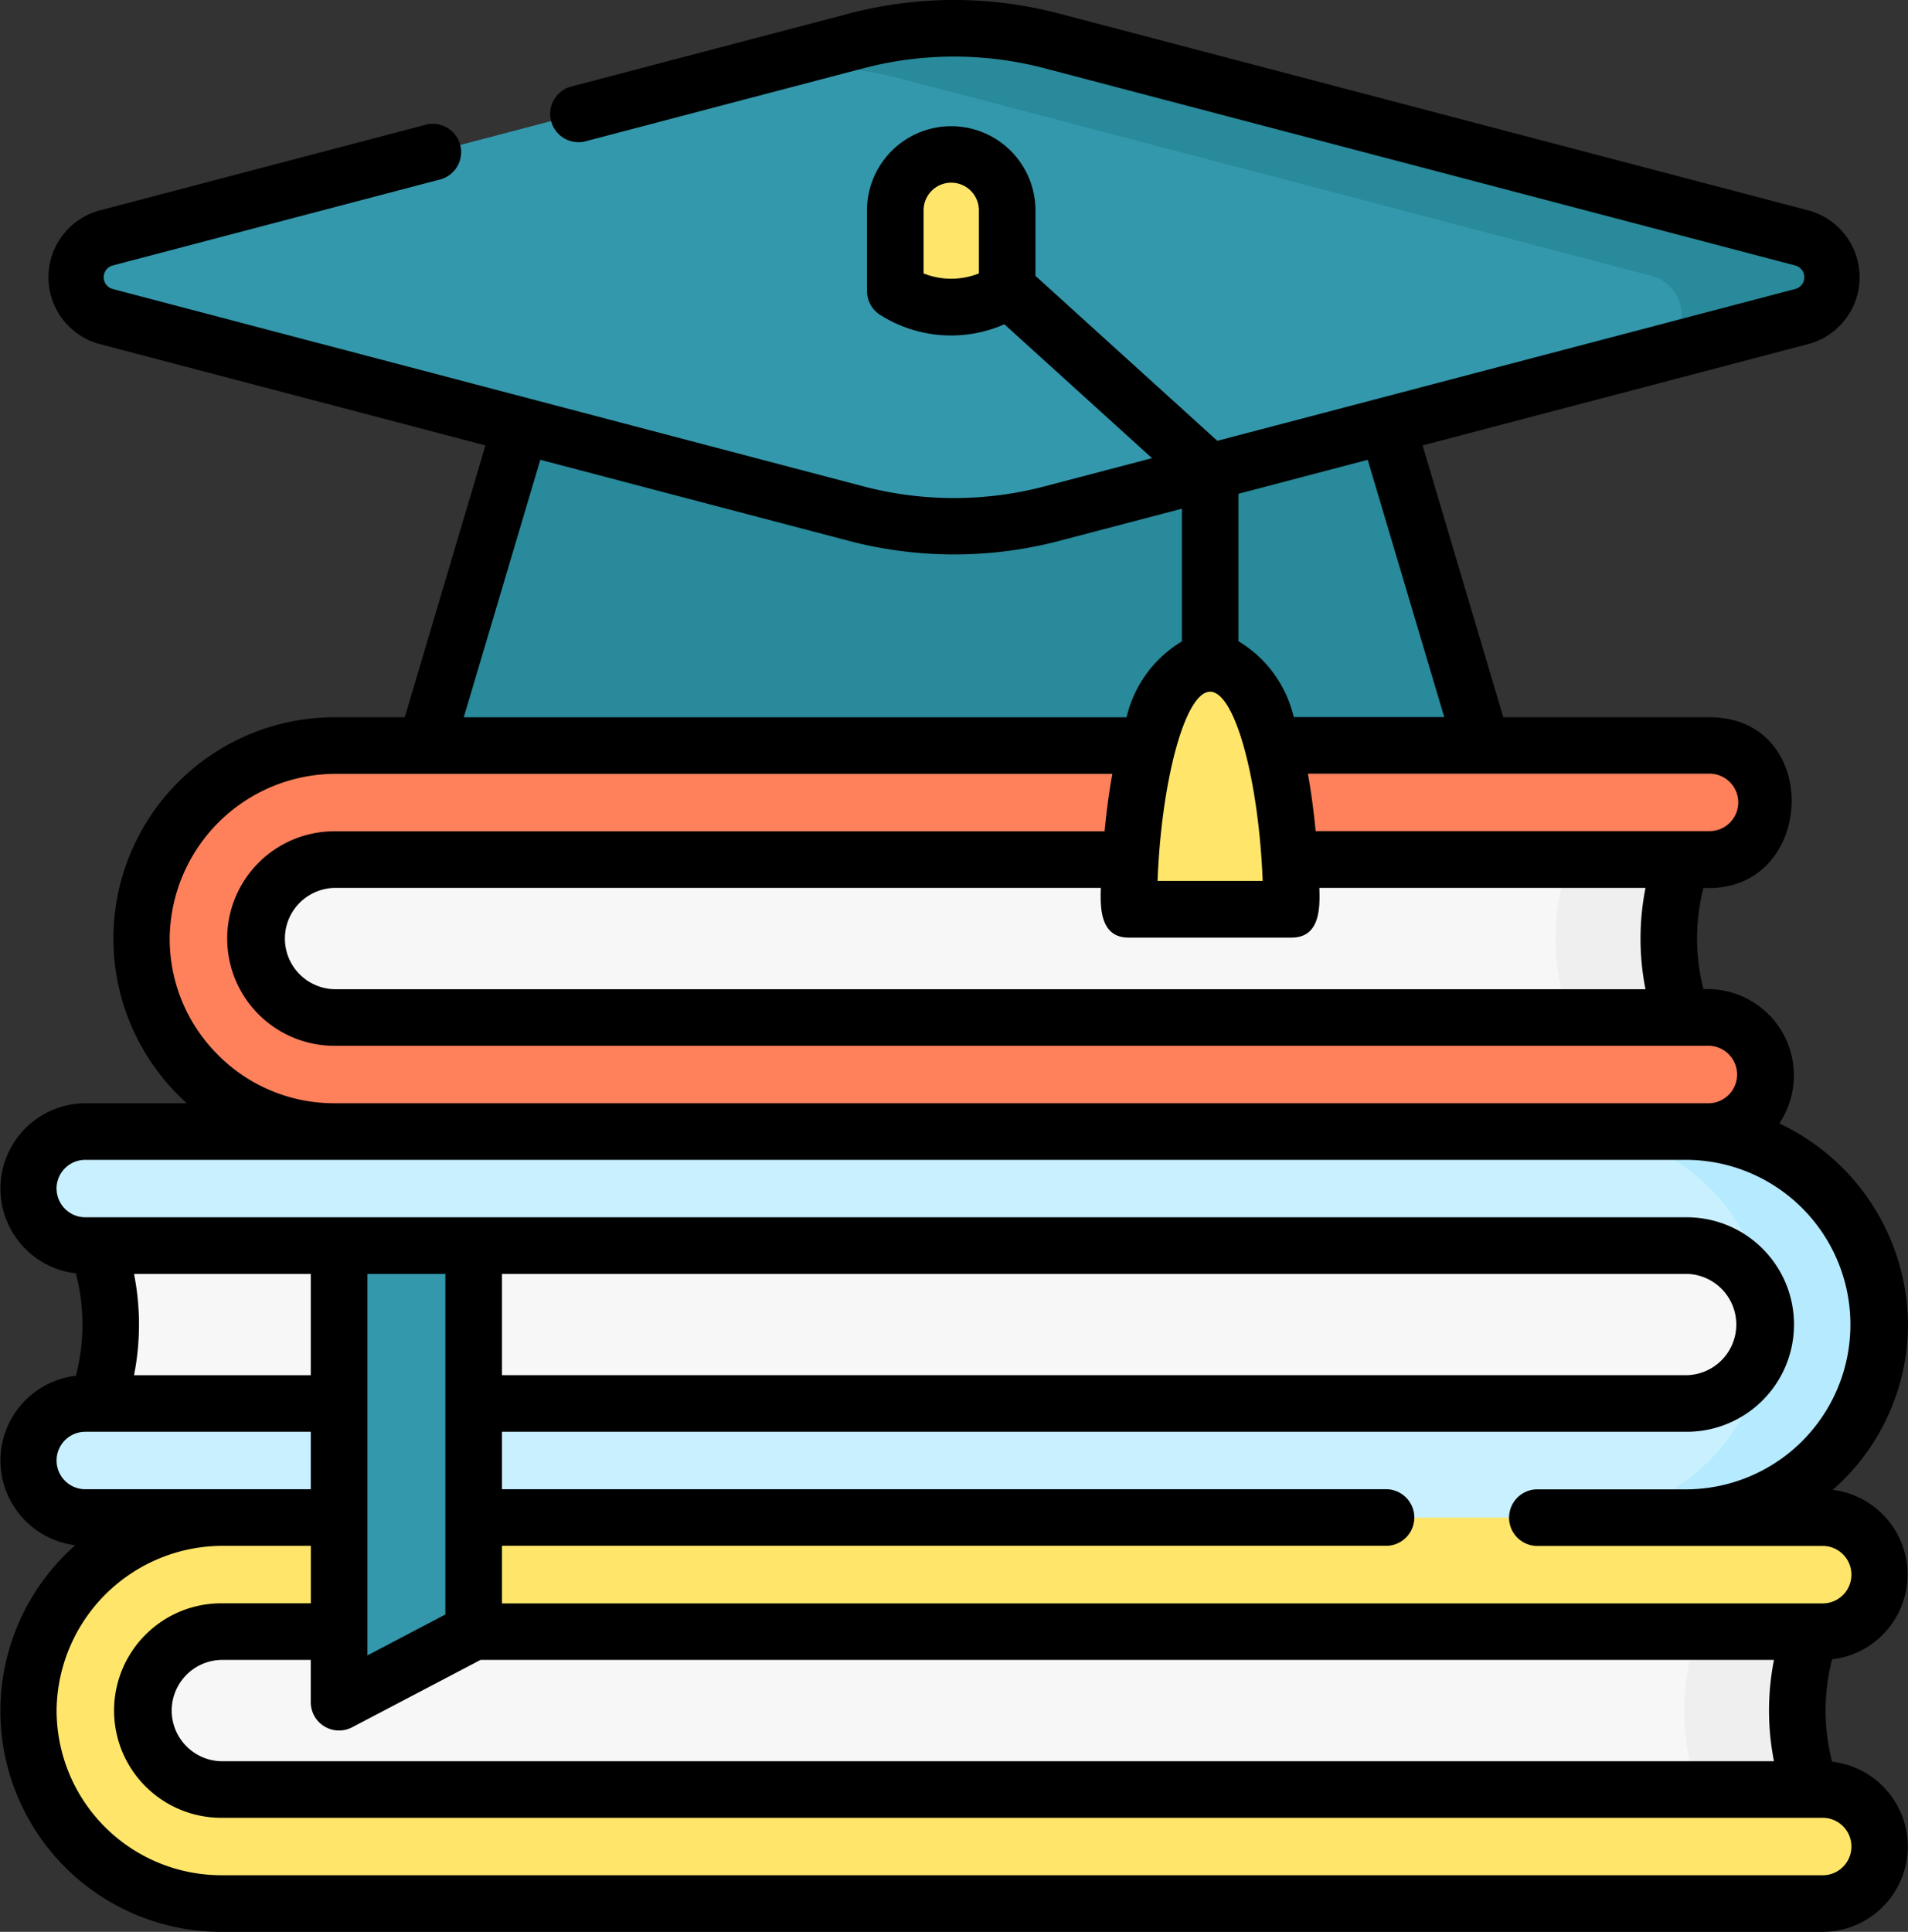
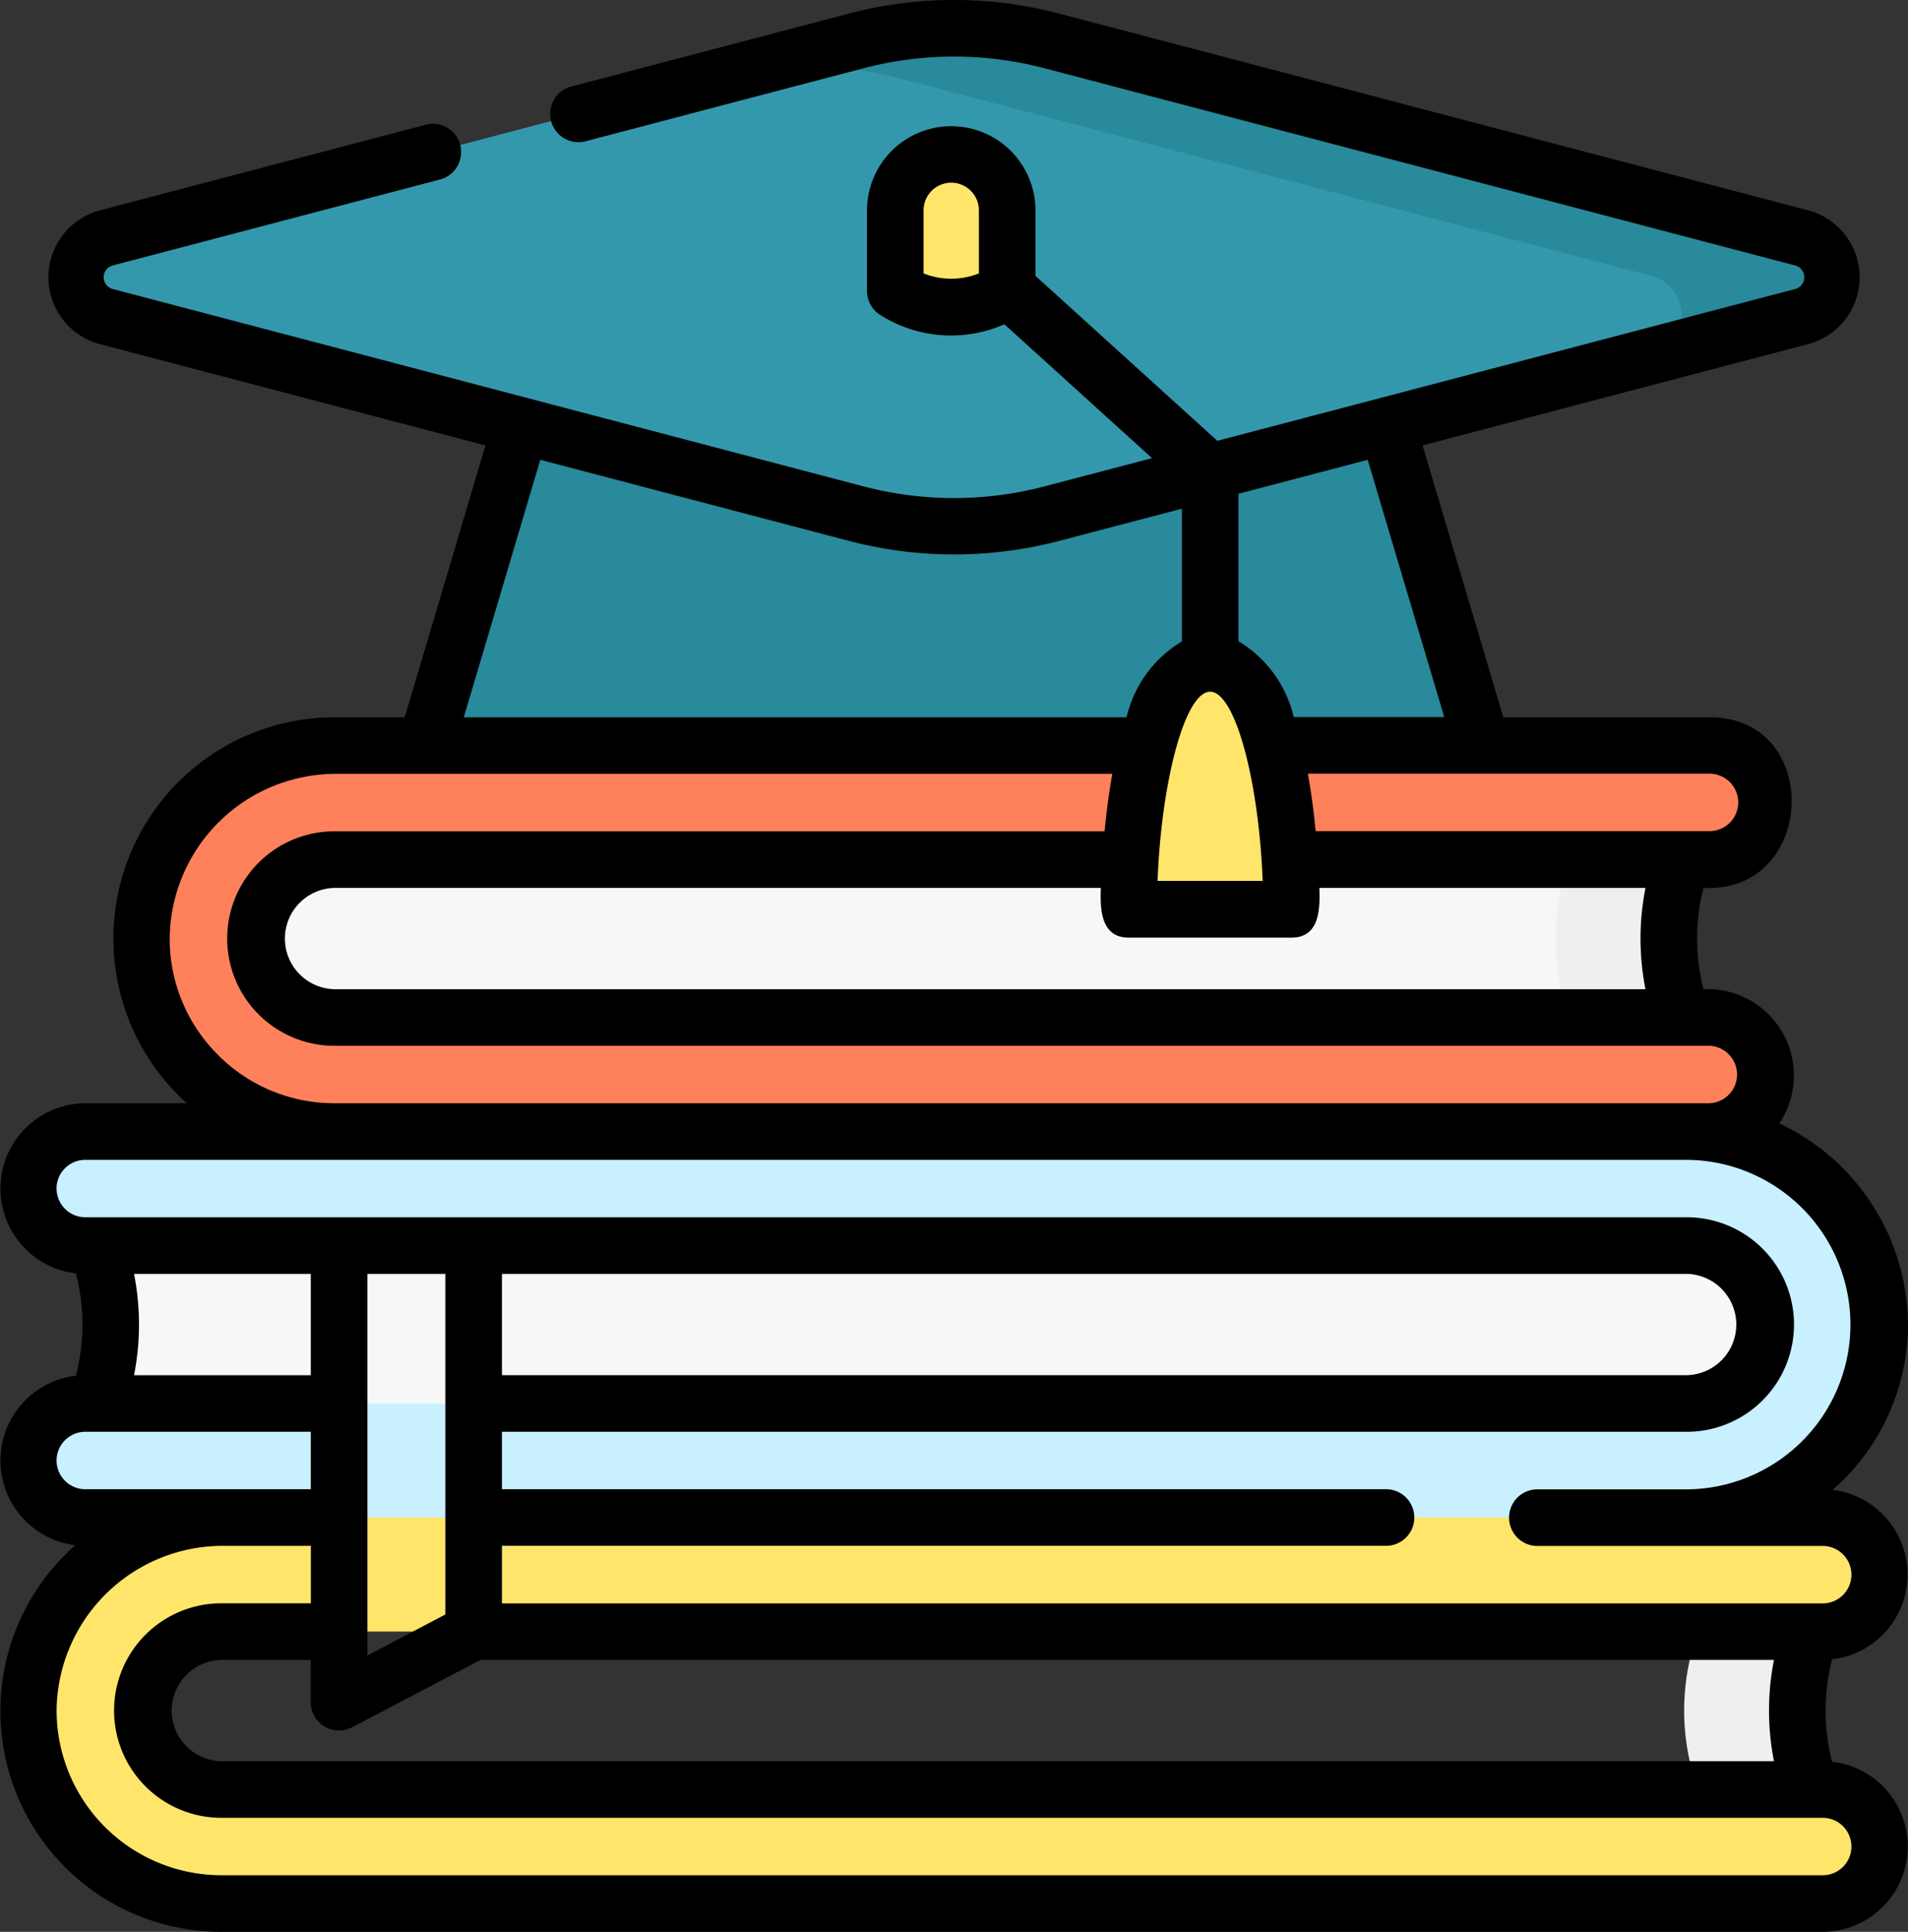
<svg xmlns="http://www.w3.org/2000/svg" width="75.868" height="76.803" viewBox="0 0 75.868 76.803">
  <rect x="0" y="0" width="75.868" height="76.803" fill="#333333" stroke="none" />
  <defs>
    <style>.a{fill:#f7f7f7;}.b{fill:#efefef;}.c{fill:#ff815c;}.d{fill:#ffe66b;}.e{fill:#c9f0ff;}.f{fill:#b5eaff;}.g{fill:#288a9a;}.h{fill:#3498ac;}</style>
  </defs>
  <g transform="translate(1.125 1.124)">
    <g transform="translate(0)">
      <g transform="translate(0 28.516)">
        <g transform="translate(4.5)">
          <path class="a" d="M118.658,229.208H63.98a4.186,4.186,0,0,1,0-8.373h54.678A9.193,9.193,0,0,0,118.658,229.208Z" transform="translate(-56.917 -217.348)" />
          <path class="b" d="M142.376,220.834h-4.5a9.193,9.193,0,0,0,0,8.373h4.5A9.193,9.193,0,0,1,142.376,220.834Z" transform="translate(-80.635 -217.348)" />
          <path class="c" d="M48.289,212.938a7.68,7.68,0,0,1-7.672-7.748,7.739,7.739,0,0,1,7.756-7.6h54.594a2.267,2.267,0,0,1,0,4.534H48.289a3.139,3.139,0,0,0,0,6.277h54.678a2.267,2.267,0,0,1,0,4.534Z" transform="translate(-40.617 -197.592)" />
        </g>
        <g transform="translate(0 15.346)">
          <g transform="translate(0 15.346)">
-             <path class="a" d="M101.722,433.809H38.044a4.186,4.186,0,0,1,0-8.372h63.678a9.192,9.192,0,0,0,0,8.372Z" transform="translate(-30.372 -421.949)" />
            <path class="b" d="M455.051,425.436h-4.5a9.193,9.193,0,0,0,0,8.372h4.5A9.192,9.192,0,0,1,455.051,425.436Z" transform="translate(-383.7 -421.949)" />
            <path class="d" d="M18.289,417.539a7.68,7.68,0,0,1-7.672-7.748,7.739,7.739,0,0,1,7.756-7.6H81.967a2.267,2.267,0,0,1,0,4.534H18.289a3.139,3.139,0,0,0,0,6.278H81.967a2.267,2.267,0,0,1,0,4.534H18.289Z" transform="translate(-10.617 -402.193)" />
          </g>
          <g transform="translate(0)">
            <path class="a" d="M25.729,323.135H89.407a4.186,4.186,0,0,1,0,8.372H25.729A9.193,9.193,0,0,0,25.729,323.135Z" transform="translate(-23.462 -319.648)" />
            <path class="e" d="M12.884,315.238a2.267,2.267,0,0,1,0-4.534H76.562a3.139,3.139,0,0,0,0-6.277H12.884a2.267,2.267,0,0,1,0-4.534H76.563a7.68,7.68,0,0,1,7.672,7.748,7.739,7.739,0,0,1-7.756,7.6Z" transform="translate(-10.617 -299.892)" />
-             <path class="f" d="M429.7,302.168a7.617,7.617,0,0,0-5.449-2.276h-4.5a7.68,7.68,0,0,1,7.672,7.748,7.739,7.739,0,0,1-7.756,7.6h4.5a7.739,7.739,0,0,0,7.756-7.6A7.62,7.62,0,0,0,429.7,302.168Z" transform="translate(-358.307 -299.892)" />
          </g>
        </g>
      </g>
      <g transform="translate(1.877)">
        <path class="g" d="M158,111.734H116l4.5-15.152h33Z" transform="translate(-102.066 -83.218)" />
        <path class="h" d="M54.183,7.994,24.33,15.835a1.609,1.609,0,0,0,0,3.113l29.853,7.841a15.268,15.268,0,0,0,7.757,0l29.853-7.841a1.609,1.609,0,0,0,0-3.113L61.94,7.994a15.268,15.268,0,0,0-7.757,0Z" transform="translate(-23.13 -7.493)" />
        <path class="g" d="M242.047,15.835,212.194,7.994a15.268,15.268,0,0,0-7.757,0L199.9,9.185a15.271,15.271,0,0,1,6.293.309l29.853,7.841a1.609,1.609,0,0,1,0,3.113l6-1.5A1.609,1.609,0,0,0,242.047,15.835Z" transform="translate(-173.384 -7.493)" />
        <path class="d" d="M308.776,185.626H302.3s0-9.771,3.237-9.771S308.776,185.626,308.776,185.626Z" transform="translate(-260.423 -150.599)" />
      </g>
    </g>
-     <path class="h" d="M98.348,345.464,93,348.271V330.118h5.351Z" transform="translate(-80.639 -281.722)" />
  </g>
  <path class="d" d="M244.886,46.349a4.169,4.169,0,0,1-4.449,0v-3.2a2.224,2.224,0,1,1,4.449,0Z" transform="translate(-204.837 -34.788)" />
  <path d="M75.968,70.039a8.1,8.1,0,0,1,0-4.07,3.394,3.394,0,0,0,.022-6.739,8.746,8.746,0,0,0,2.993-6.486,8.891,8.891,0,0,0-5.116-8.08,3.433,3.433,0,0,0-3.015-5.338,8.1,8.1,0,0,1,0-4.027c4.483.235,4.778-6.784.24-6.784h-8.2l-3.21-10.807,15.387-4.042a2.752,2.752,0,0,0,0-5.289L45.215.536a16.423,16.423,0,0,0-8.329,0l-11.1,2.916a1.126,1.126,0,0,0,.572,2.176l11.1-2.916a14.173,14.173,0,0,1,7.186,0L74.5,10.554a.484.484,0,0,1,0,.936L51.521,17.525,44.29,10.968v-2.6a3.349,3.349,0,0,0-6.7,0v3.2a1.125,1.125,0,0,0,.536.959,5.266,5.266,0,0,0,4.927.365l5.87,5.322-4.281,1.124a14.173,14.173,0,0,1-7.186,0L7.6,11.49a.484.484,0,0,1,0-.936l13.059-3.43a1.126,1.126,0,0,0-.572-2.176L7.033,8.378a2.752,2.752,0,0,0,0,5.289l15.386,4.041L19.21,28.515H16.5a8.8,8.8,0,0,0-5.955,15.346H6.508a3.393,3.393,0,0,0-.375,6.763,8.083,8.083,0,0,1,0,4.07,3.394,3.394,0,0,0-.023,6.739,8.78,8.78,0,0,0,5.8,15.37H75.592A3.393,3.393,0,0,0,75.968,70.039ZM42.04,10.87a2.977,2.977,0,0,1-2.2,0V8.363a1.1,1.1,0,0,1,2.2,0ZM70.187,50.645a2.014,2.014,0,0,1,0,4.027H23.075V50.645ZM20.825,64.186l-3.1,1.627V50.645h3.1Zm-5.351-9.513H8.445a10.344,10.344,0,0,0,0-4.027h7.029Zm.543,13.964a1.126,1.126,0,0,0,1.1.034l5.106-2.679H73.655a10.37,10.37,0,0,0,0,4.027H11.913a2.014,2.014,0,0,1,0-4.027h3.56v1.682a1.125,1.125,0,0,0,.543.963Zm52.529-29.31H16.414a2.014,2.014,0,0,1,0-4.027H46.889c-.028.8-.024,1.976,1.107,1.976h6.475c1.134,0,1.135-1.175,1.107-1.976H68.546A10.37,10.37,0,0,0,68.545,39.326ZM51.234,27.5c.991,0,1.935,3.518,2.09,7.521h-4.18c.155-4,1.1-7.521,2.09-7.521Zm21,4.4a1.143,1.143,0,0,1-1.142,1.142H55.43c-.074-.765-.172-1.528-.309-2.284H71.092A1.144,1.144,0,0,1,72.234,31.907Zm-11.69-3.392H54.559a4.786,4.786,0,0,0-2.2-3.016V19.631L57.5,18.28ZM24.6,18.28l12.289,3.228a16.487,16.487,0,0,0,8.329,0l4.894-1.285V25.5a4.786,4.786,0,0,0-2.2,3.016H21.557ZM11.764,41.918a6.5,6.5,0,0,1-1.9-4.67A6.611,6.611,0,0,1,16.5,30.765H47.346c-.137.756-.235,1.519-.309,2.284H16.414a4.264,4.264,0,0,0,0,8.528H71.092a1.143,1.143,0,0,1,0,2.284H16.414A6.5,6.5,0,0,1,11.764,41.918Zm-6.4,5.335a1.143,1.143,0,0,1,1.142-1.142H70.187a6.548,6.548,0,1,1-.085,13.1H64.2a1.126,1.126,0,0,0,0,2.25H75.592a1.142,1.142,0,0,1,0,2.284H23.075V61.456h35.2a1.126,1.126,0,0,0,0-2.25h-35.2V56.922H70.187a4.264,4.264,0,0,0,0-8.528H6.508a1.143,1.143,0,0,1-1.142-1.142ZM6.508,59.206a1.142,1.142,0,0,1,0-2.284h8.966v2.284ZM75.592,74.552H11.913A6.555,6.555,0,0,1,5.367,67.94,6.611,6.611,0,0,1,12,61.457h3.476v2.284h-3.56a4.264,4.264,0,0,0,0,8.528H75.592a1.142,1.142,0,0,1,0,2.284Z" transform="translate(-3.116 0)" />
</svg>